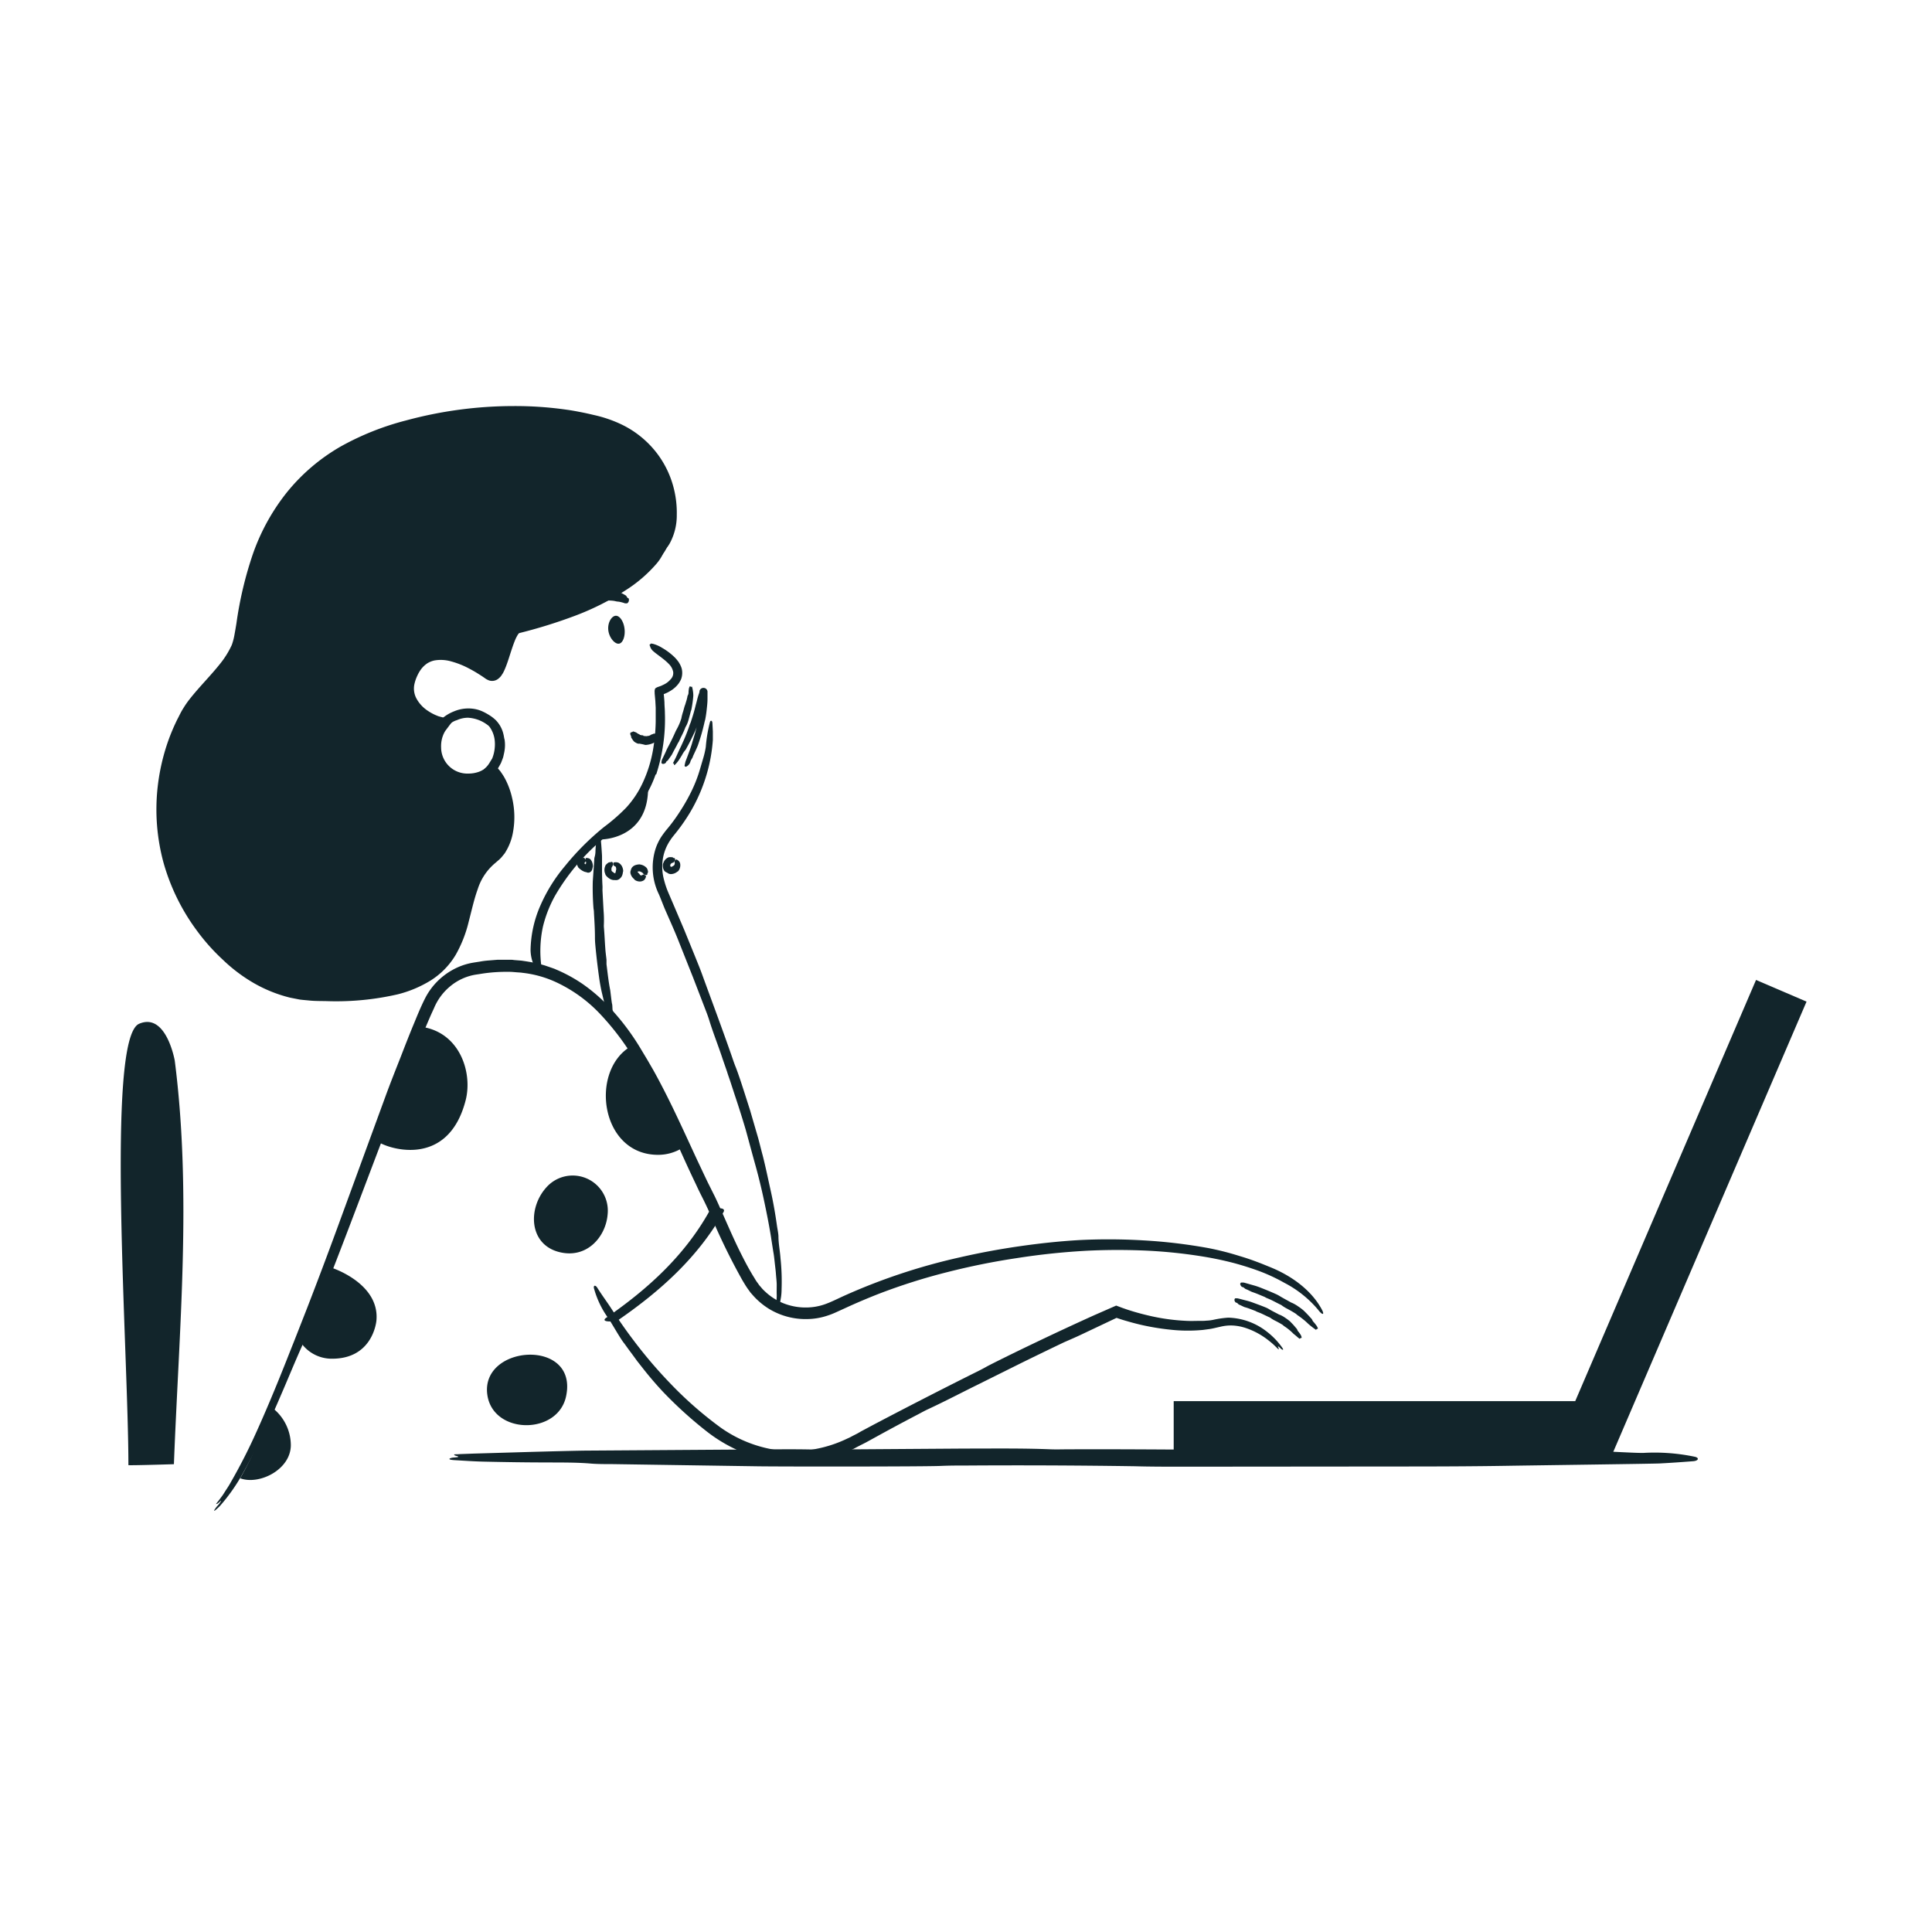
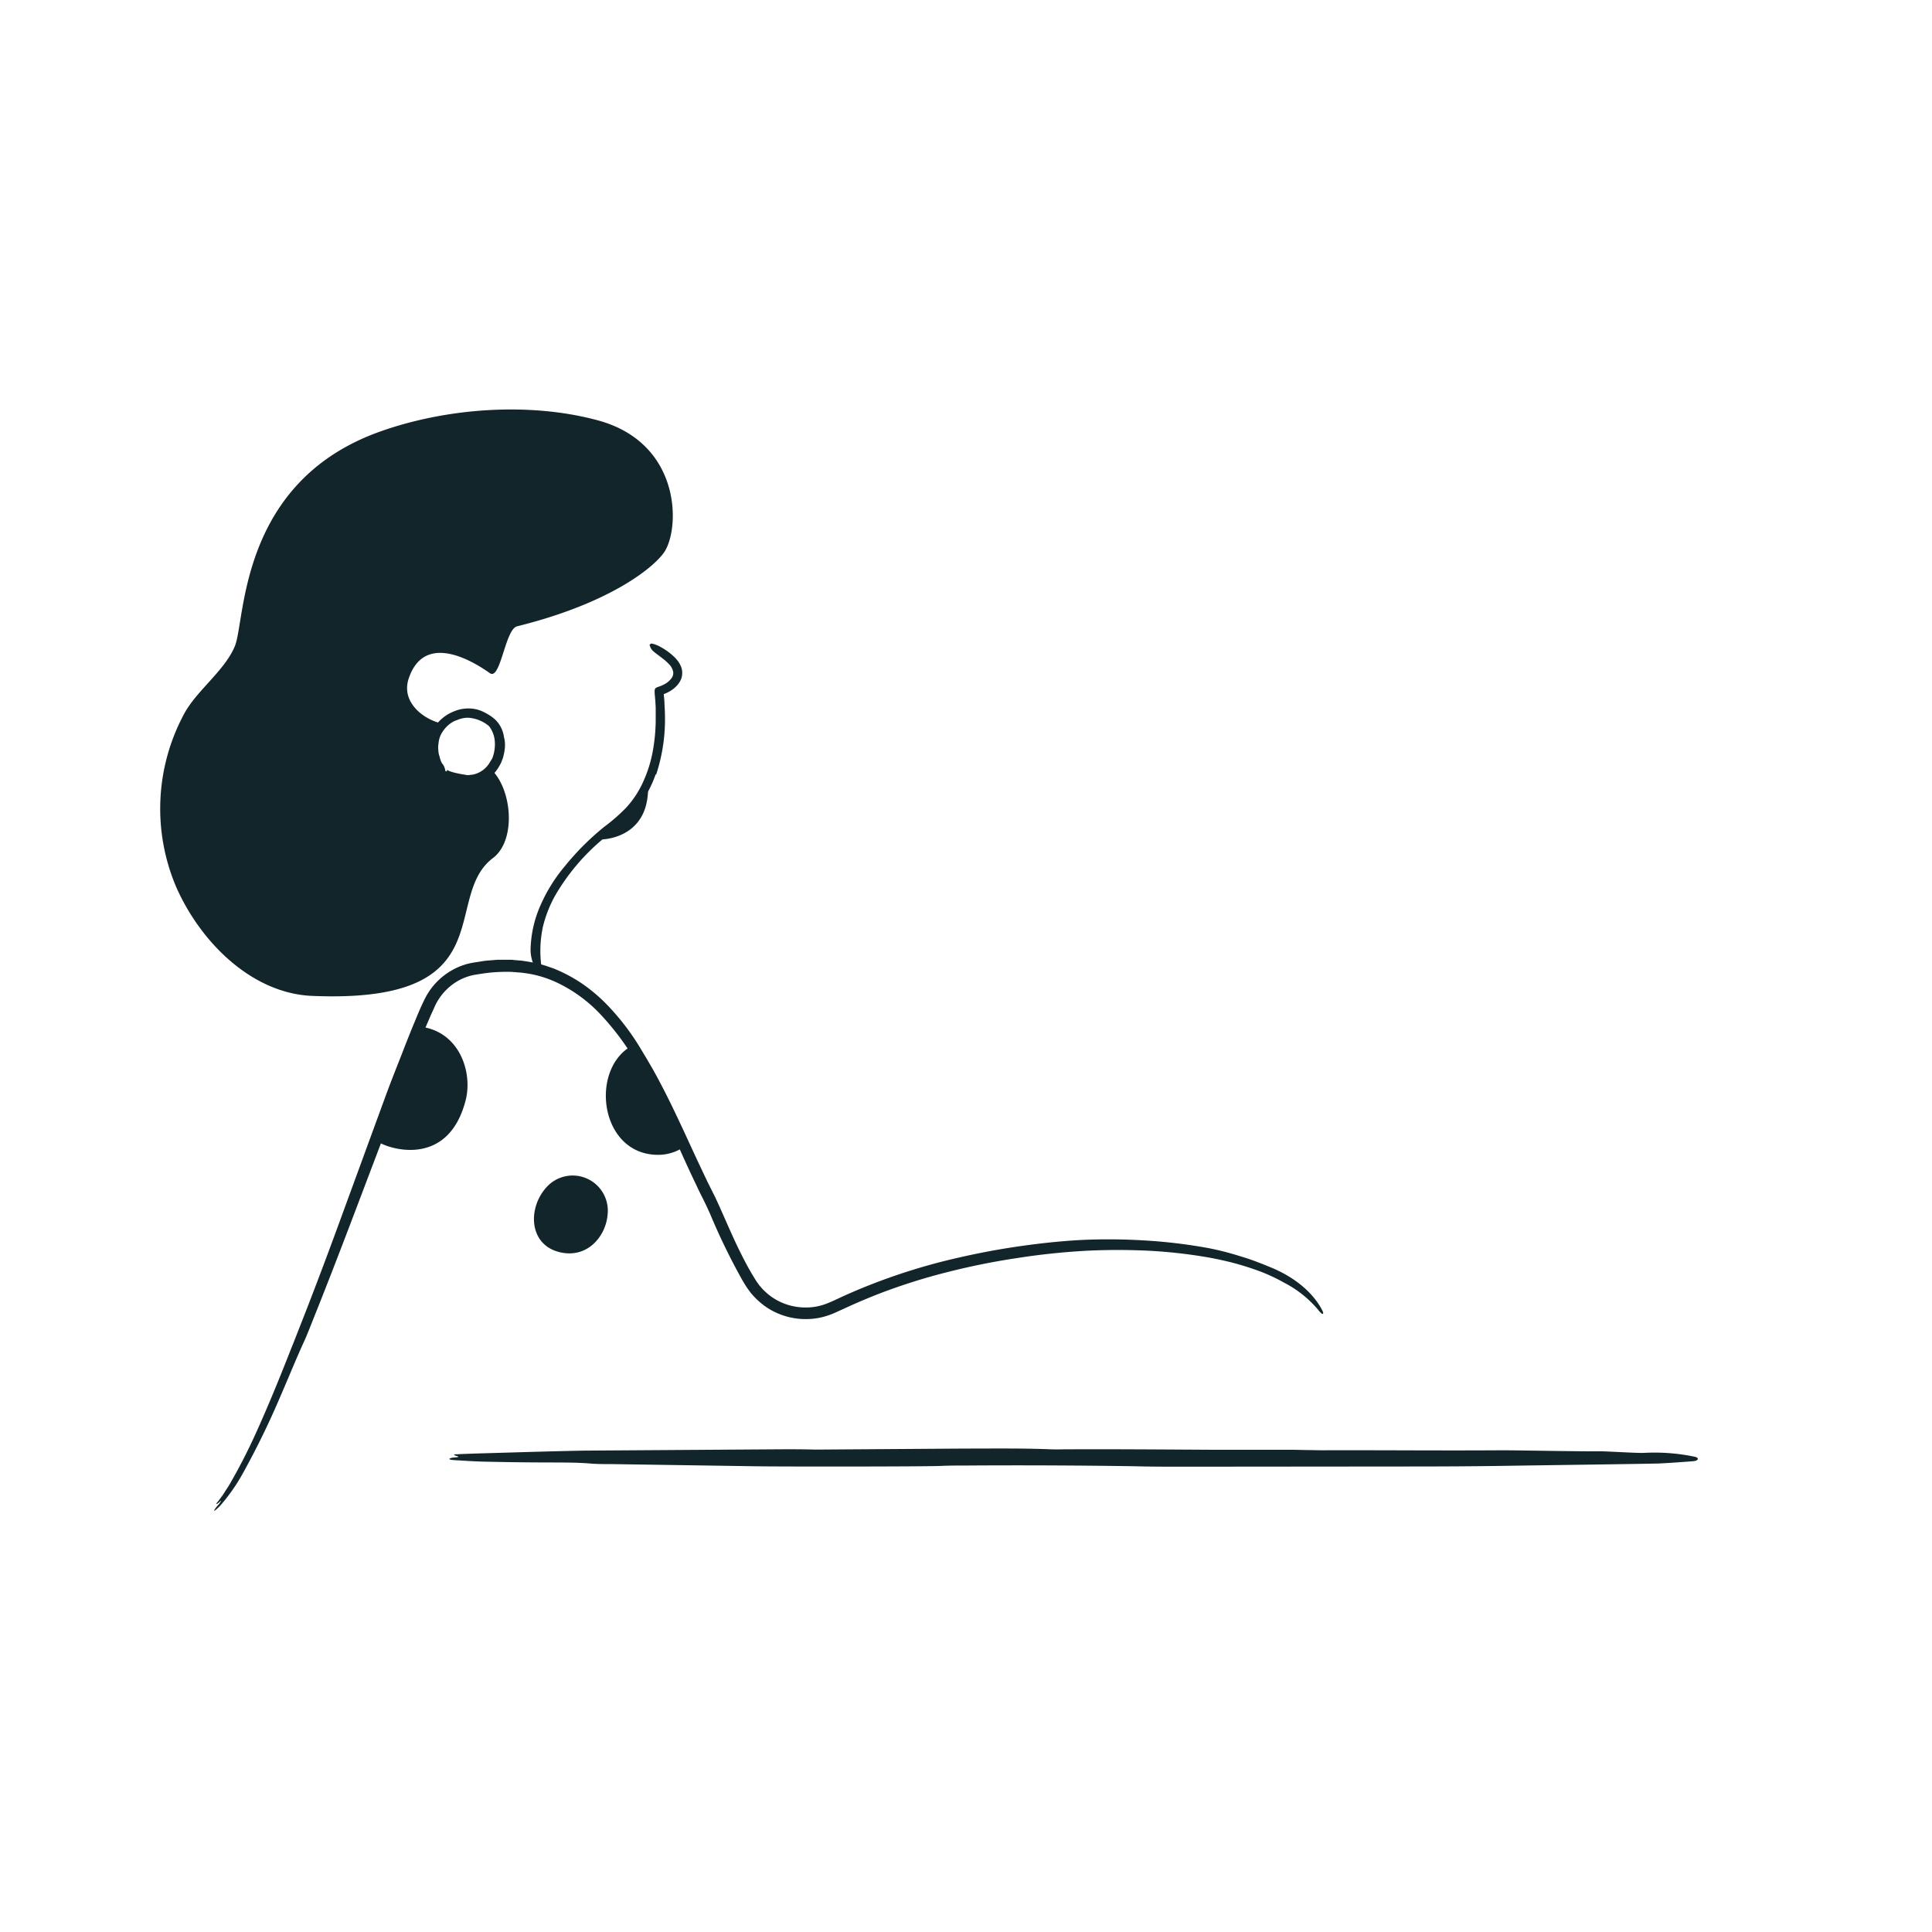
<svg xmlns="http://www.w3.org/2000/svg" width="141" height="141" fill="none">
  <g clip-path="url(#a)">
-     <path fill="#12252B" d="M33.982 80.306c-1.32 5.119-5.906 3.457-6.466 2.964 1.237-3.346 2.215-6.304 3.069-8.352 2.928.296 3.933 3.314 3.397 5.388zm15.853 3.449a3.344 3.344 0 0 1-1.808.526c-4.195 0-5.003-6.06-2.047-7.88 1.492 2.238 2.702 4.86 3.855 7.354zm-5.944-22.493s3.287 0 3.403-3.545c0 0-1.926 2.112-3.403 3.545z" />
+     <path fill="#12252B" d="M33.982 80.306c-1.32 5.119-5.906 3.457-6.466 2.964 1.237-3.346 2.215-6.304 3.069-8.352 2.928.296 3.933 3.314 3.397 5.388m15.853 3.449a3.344 3.344 0 0 1-1.808.526c-4.195 0-5.003-6.06-2.047-7.88 1.492 2.238 2.702 4.86 3.855 7.354zm-5.944-22.493s3.287 0 3.403-3.545c0 0-1.926 2.112-3.403 3.545z" />
    <path fill="#12252B" d="M47.846 56.525a8.12 8.12 0 0 1-2.592 3.68l-1.22 1a15.547 15.547 0 0 0-3.532 4.178 9.028 9.028 0 0 0-.879 2.252 8.387 8.387 0 0 0-.089 3.042c.04.31-.129.32-.344.073a2.29 2.29 0 0 1-.318-.54 2.919 2.919 0 0 1-.151-.864c.019-1.14.27-2.265.738-3.306a11.732 11.732 0 0 1 1.773-2.834 19.129 19.129 0 0 1 2.86-2.858c.577-.428 1.117-.9 1.617-1.415a7.006 7.006 0 0 0 1.175-1.756 9.5 9.5 0 0 0 .784-2.508 13.48 13.48 0 0 0 .186-2.005v-1.01l-.027-.504-.049-.539v-.091a.54.54 0 0 1 .03-.251.198.198 0 0 1 .092-.078.465.465 0 0 1 .116-.054c.078-.03.196-.067.237-.086l.161-.076c.208-.094.392-.234.539-.41a.641.641 0 0 0 .178-.52 1.092 1.092 0 0 0-.27-.538 3.869 3.869 0 0 0-.463-.42c-.315-.25-.539-.399-.695-.539a.773.773 0 0 1-.253-.35c0-.027-.02-.057-.03-.087-.01-.03-.019-.059 0-.072.019-.014.024 0 .027 0l.04-.07h.052l.107.016c.24.065.467.165.677.296.325.187.627.413.897.674.074.071.142.148.205.229l.097.124.086.145c.058.104.105.213.14.326.066.258.053.53-.038.781-.05.115-.111.224-.183.326a2.038 2.038 0 0 1-.496.47 2.737 2.737 0 0 1-.563.293h-.024v.04l.019.189c.013.127.021.256.03.383 0 .269.032.514.032.773a12.895 12.895 0 0 1-.633 4.48l-.046.01zm.698-16.335c-.6 1.025-3.75 3.773-10.806 5.519-.879.215-1.202 3.976-1.989 3.418-.986-.698-4.747-3.163-5.927.412-.565 1.74 1.13 3 2.46 3.271a2.473 2.473 0 0 0 3.605 3.379c1.506 1.492 1.783 5.159.089 6.433-3.826 2.894.945 10.658-13.204 10.06-4.391-.186-8.12-3.901-9.901-7.92a14.584 14.584 0 0 1 .593-12.712c.91-1.66 2.963-3.146 3.677-4.895.782-1.872.27-12 10.626-15.669 4.85-1.721 10.895-2.155 15.866-.808 5.997 1.627 6.013 7.643 4.91 9.513z" />
-     <path fill="#12252B" d="M13.445 53.087a14.24 14.24 0 0 0-.65 10.316c.273.842.629 1.654 1.062 2.425.428.776.921 1.514 1.474 2.206a14.812 14.812 0 0 0 1.845 1.886 10.846 10.846 0 0 0 2.19 1.474 8.374 8.374 0 0 0 3.67.927c1.307.056 2.616.017 3.917-.119a13.058 13.058 0 0 0 2.573-.539 6.196 6.196 0 0 0 2.223-1.242 5.326 5.326 0 0 0 1.4-2.098 23.66 23.66 0 0 0 .739-2.568c.114-.45.257-.894.425-1.328.17-.45.404-.873.696-1.255.07-.097.15-.188.237-.27.08-.095.165-.185.256-.27l.282-.236.221-.2c.28-.293.491-.645.62-1.029.127-.404.201-.822.221-1.245a6.421 6.421 0 0 0-.089-1.282 5.602 5.602 0 0 0-.377-1.223c-.038-.1-.097-.189-.143-.27l-.073-.14-.089-.129-.078-.116a.274.274 0 0 0-.045-.059c-.033-.032-.062-.084-.095-.097l-.064.054-.084.06-.022.015-.045.025-.097.056a2.917 2.917 0 0 1-2.745-.013 2.555 2.555 0 0 1-.688-.56 2.695 2.695 0 0 1-.444-.76 2.928 2.928 0 0 1-.03-2.01l.054-.146.06-.124c.039-.079.088-.153.145-.22-.035-.022-.105-.027-.154-.05l-.08-.026-.124-.048a4.52 4.52 0 0 1-.669-.354 3.432 3.432 0 0 1-1.077-1.077 2.373 2.373 0 0 1-.3-1.533c.024-.129.054-.257.09-.383.037-.12.083-.234.126-.353.096-.236.218-.462.361-.673a2.362 2.362 0 0 1 1.234-.943 3.027 3.027 0 0 1 1.525-.054 7.81 7.81 0 0 1 2.66 1.17l.269.177a.25.25 0 0 0 .11.054.14.14 0 0 0 .102-.056.546.546 0 0 0 .07-.103c.037-.07.07-.144.1-.218.132-.313.237-.657.348-1.002.11-.345.218-.695.358-1.048.076-.187.166-.367.27-.54a1.62 1.62 0 0 1 .207-.269c.1-.097.222-.17.355-.21a34.923 34.923 0 0 0 5.251-1.754 23.619 23.619 0 0 0 2.465-1.228 13.263 13.263 0 0 0 2.22-1.574c.601-.538.768-.808.83-.743.062.065 0 .135-.075.315-.126.248-.282.48-.464.69a10.157 10.157 0 0 1-2.23 1.918 19.12 19.12 0 0 1-3.748 1.886 36.819 36.819 0 0 1-4.041 1.253l-.014.013a.71.71 0 0 0-.094.124 2.75 2.75 0 0 0-.202.41c-.124.307-.234.644-.345.988-.11.345-.218.693-.374 1.065-.042.1-.088.2-.14.296-.04.075-.097.148-.143.224-.053.068-.114.13-.18.185a.72.72 0 0 1-.69.151 1.504 1.504 0 0 1-.232-.11l-.232-.162-.148-.097-.294-.186c-.199-.12-.4-.233-.606-.34a6.218 6.218 0 0 0-1.255-.495 2.742 2.742 0 0 0-1.226-.073 1.636 1.636 0 0 0-.517.205c-.159.105-.3.233-.42.38a2.538 2.538 0 0 0-.316.525 2.89 2.89 0 0 0-.207.59c-.088.371-.034.76.15 1.094.201.361.488.666.836.89.178.12.368.224.566.309l.075.03.062.027.086.03.358.096c.24.068.477.122.71.18l-.295.383c-.097.132-.202.27-.296.396-.04.062-.076.127-.108.194l-.04.086-.065.178a2.264 2.264 0 0 0-.097.763 1.918 1.918 0 0 0 1.997 1.9 2.26 2.26 0 0 0 .77-.133 2.11 2.11 0 0 0 .345-.167.481.481 0 0 0 .07-.051l.078-.062.162-.127.328-.285c.119.126.24.27.359.404l.175.205c.056.064.105.148.132.183.126.179.236.368.331.566.188.385.331.791.426 1.21.202.83.227 1.694.073 2.534a4.058 4.058 0 0 1-.437 1.261c-.056.097-.11.2-.175.294l-.22.27c-.078.088-.163.17-.254.245l-.135.118-.108.092a4.069 4.069 0 0 0-1.247 1.886c-.27.746-.442 1.554-.657 2.368a9.226 9.226 0 0 1-.943 2.408 5.584 5.584 0 0 1-1.84 1.886 8.529 8.529 0 0 1-2.403 1.008 20.03 20.03 0 0 1-5.06.498c-.463-.016-.919 0-1.39-.048-.237-.025-.474-.04-.711-.073l-.698-.138a10.235 10.235 0 0 1-2.624-1.053 11.69 11.69 0 0 1-2.269-1.708 14.73 14.73 0 0 1-1.867-2.085 15.24 15.24 0 0 1-2.465-4.995 14.818 14.818 0 0 1-.428-5.547c.129-1.142.386-2.266.768-3.35.192-.537.415-1.063.668-1.575.137-.253.248-.512.41-.765.15-.25.315-.489.495-.717.711-.902 1.52-1.695 2.21-2.565.341-.42.629-.882.856-1.374.09-.25.156-.506.2-.768.05-.269.096-.538.142-.827a27.315 27.315 0 0 1 1.188-5.016 15.287 15.287 0 0 1 2.495-4.534 14.023 14.023 0 0 1 3.93-3.346 19.99 19.99 0 0 1 4.777-1.902 30.046 30.046 0 0 1 7.813-1.046 26.564 26.564 0 0 1 3.923.27c.323.043.646.105.97.167.323.062.644.132.964.21a9.367 9.367 0 0 1 1.902.63 7.166 7.166 0 0 1 2.77 2.226 7.04 7.04 0 0 1 1.196 2.548 7.26 7.26 0 0 1 .207 1.886 4.27 4.27 0 0 1-.484 2.029 2.312 2.312 0 0 1-.361.509c-.081.07-.095.021-.057-.124s.121-.396.189-.762a7.738 7.738 0 0 0-.146-3.39 6.428 6.428 0 0 0-1.616-2.864 7.069 7.069 0 0 0-2.843-1.718 20.984 20.984 0 0 0-3.43-.709 26.4 26.4 0 0 0-3.55-.188 29.112 29.112 0 0 0-7.115.953c-1.163.3-2.3.695-3.398 1.18a14.59 14.59 0 0 0-3.044 1.846 13.233 13.233 0 0 0-3.381 4.04 18.265 18.265 0 0 0-1.789 5.03c-.194.884-.329 1.776-.482 2.695-.04.229-.084.463-.138.703-.035.124-.056.24-.105.377a2.951 2.951 0 0 1-.153.367c-.214.441-.473.86-.774 1.247-.584.763-1.233 1.42-1.818 2.102a9.47 9.47 0 0 0-.808 1.04 11.1 11.1 0 0 0-.617 1.152h-.027z" />
    <path fill="#12252B" d="M32.245 55.687c.135.15.223.338.25.538 0 .07-.078.162-.142.122a1.536 1.536 0 0 1-.359-.27 2.383 2.383 0 0 1-.444-.743 2.853 2.853 0 0 1-.186-1.175c.037-.505.231-.985.555-1.374.325-.385.74-.683 1.21-.867.471-.2.99-.262 1.495-.178.221.038.436.107.638.204.166.08.327.17.483.27.16.102.31.22.447.353.278.288.47.648.555 1.04.032.12.04.25.078.369a2.57 2.57 0 0 1-.003.808c-.019.132-.054.27-.083.407-.03.137-.092.27-.138.398-.045.13-.12.24-.175.345-.08.138-.17.27-.27.394a2.506 2.506 0 0 1-1.78.808l-.172.013a.502.502 0 0 1-.143-.037 2.837 2.837 0 0 0-.54-.178 3.956 3.956 0 0 1-.724-.291 1.165 1.165 0 0 1-.312-.253c-.084-.092.024-.108.056-.095.103.049.054-.037.068-.067a.062.062 0 0 1 .021-.03s.07.038.194.084c.153.057.31.103.469.137.358.084.746.135.808.151h.095s.15-.021.317-.04a1.848 1.848 0 0 0 1.24-.903l.167-.27c.1-.246.162-.507.186-.772.018-.18.018-.36 0-.54a2.039 2.039 0 0 0-.38-1.002.633.633 0 0 0-.113-.11 2.603 2.603 0 0 0-1.458-.552 1.98 1.98 0 0 0-.779.164c-.045.02-.094.032-.14.049-.058.023-.114.05-.17.08a2.187 2.187 0 0 0-.724.669 1.78 1.78 0 0 0-.334.867c0 .035-.016.105-.022.194-.01.1-.01.201 0 .302.006.103.017.205.035.307.022.092.046.164.06.205a1.9 1.9 0 0 0 .164.468zM92.61 92.441c1.823.72 3.178 1.851 3.865 3.139.216.407.032.42-.285 0a8.027 8.027 0 0 0-2.457-1.959 12.835 12.835 0 0 0-1.851-.862 21.666 21.666 0 0 0-1.832-.58 24.463 24.463 0 0 0-2.212-.468 36.415 36.415 0 0 0-4.726-.46 46.132 46.132 0 0 0-3.723.026 50.377 50.377 0 0 0-5.17.54c-1.715.256-3.417.6-5.097 1.028-1.709.43-3.39.964-5.033 1.598-.808.318-1.616.66-2.425 1.034l-.595.27a5.522 5.522 0 0 1-.682.27c-.464.155-.949.24-1.438.25a5.146 5.146 0 0 1-2.802-.73 5.301 5.301 0 0 1-1.132-.93l-.24-.27-.215-.298c-.14-.2-.248-.388-.37-.588a46.62 46.62 0 0 1-2.362-4.849 27.454 27.454 0 0 0-.495-1.056c-.173-.342-.359-.709-.526-1.078a96.811 96.811 0 0 1-1.002-2.155c-1.115-2.468-2.217-4.936-3.626-7.204a19.248 19.248 0 0 0-2.425-3.152 10.532 10.532 0 0 0-3.16-2.271 7.912 7.912 0 0 0-2.474-.69c-.083-.016-.22-.022-.398-.035-.178-.013-.399-.04-.66-.035a11.563 11.563 0 0 0-1.962.145c-.188.033-.398.057-.584.097a3.895 3.895 0 0 0-1.64.797 4.106 4.106 0 0 0-1.203 1.617c-.105.227-.21.453-.31.687-.808 1.86-1.524 3.794-2.117 5.35l-1.215 3.22c-1.684 4.416-3.335 8.861-5.1 13.26-.25.626-.506 1.302-.765 1.862-.596 1.304-1.14 2.659-1.727 4.004a59.566 59.566 0 0 1-2.675 5.49c-.482.884-1.06 1.71-1.724 2.466-.658.646-.375.207-.17-.022.095-.099.179-.21.248-.329.027-.051 0-.051-.022-.024-.021.027-.205.199-.27.21-.064.011-.064.024-.045-.013.019-.038.127-.154.318-.415l.159-.216.172-.269c.121-.191.27-.401.402-.647.691-1.2 1.32-2.434 1.886-3.699 1.271-2.802 2.424-5.822 2.664-6.406.03-.073.44-1.118 1.048-2.67a340.194 340.194 0 0 0 2.171-5.76l3.522-9.62c.347-.95.724-1.9 1.096-2.843.046-.11.377-.992.89-2.252.269-.636.538-1.347.937-2.132a4.924 4.924 0 0 1 1.958-2.015c.42-.238.875-.41 1.347-.509.232-.046.448-.075.666-.11a5.93 5.93 0 0 1 .652-.084l.636-.051h.913c.097 0 .194 0 .288.019l.54.043c.35.051.678.1.969.162.29.061.539.131.76.196.423.146.695.235.76.27.683.285 1.337.638 1.95 1.053.603.417 1.168.888 1.687 1.406a17.721 17.721 0 0 1 2.634 3.422l.44.733.43.743c1.202 2.156 2.185 4.373 3.204 6.566.256.539.514 1.094.776 1.638l.404.808c.14.27.27.558.396.835.504 1.116.97 2.226 1.498 3.306.27.539.539 1.078.857 1.616.075.132.153.26.234.388.078.132.159.27.24.37l.124.175.137.159c.09.11.188.212.294.307.412.39.898.693 1.43.891.534.197 1.1.289 1.668.27a4.16 4.16 0 0 0 1.201-.213c.47-.156.997-.428 1.512-.66a44.033 44.033 0 0 1 8.414-2.788 53.576 53.576 0 0 1 4.356-.809c1.46-.21 2.934-.369 4.413-.452a42.968 42.968 0 0 1 4.637.027c1.599.09 3.19.281 4.766.57.757.15 1.505.342 2.241.575.916.266 1.767.62 2.131.77z" />
-     <path fill="#12252B" d="M90.723 93.944c-.108-.013-.17-.091-.208-.21-.013-.038.027-.127.06-.13.062-.003.125-.003.188 0 .035 0 .587.165.779.216.183.053.362.116.539.189.36.142.719.29 1.077.452.079.037.155.079.23.124.255.157.52.294.78.44a.621.621 0 0 0 .135.064c.15.068.292.15.426.245.144.094.282.198.412.31a9.44 9.44 0 0 1 .553.579.27.27 0 0 1 .067.092c.03.074.076.141.135.197.073.086.143.176.207.269a.84.84 0 0 1 .073.148c.021.049-.04.067-.057.06-.016-.009-.04.026-.056.045a.043.043 0 0 1-.02.02 6.677 6.677 0 0 1-.562-.435s-.162-.164-.348-.31a5.145 5.145 0 0 0-.426-.317 1.117 1.117 0 0 1-.12-.103 8.984 8.984 0 0 0-.664-.385 2.75 2.75 0 0 1-.377-.234.266.266 0 0 0-.075-.046c-.232-.11-.458-.235-.69-.348-.119-.056-.24-.105-.364-.156l-.062-.035a.464.464 0 0 0-.08-.043c-.291-.116-.577-.248-.876-.345-.07-.022-.38-.186-.46-.21-.081-.024-.173-.14-.216-.143zm-.458 1.134c-.094 0-.148-.08-.175-.197 0-.034.03-.123.056-.126.056-.004.112-.004.167 0 .033 0 .512.13.677.17.159.04.315.09.468.148.316.116.63.229.943.36.07.03.138.064.202.103.224.135.456.248.687.37a.38.38 0 0 0 .121.053c.132.056.258.126.375.208.125.082.246.172.361.269l.242.25.23.27c.024.022.042.05.053.08a.44.44 0 0 0 .114.181c.06.078.116.16.164.246.02.045.036.093.046.142 0 .043-.052.057-.065.049-.013-.008-.043.021-.06.04-.015.019-.015.014-.02.014a1.946 1.946 0 0 1-.22-.178c-.107-.094-.225-.178-.244-.202a3.977 3.977 0 0 0-.663-.54.637.637 0 0 1-.102-.088 6.556 6.556 0 0 0-.574-.32 2.276 2.276 0 0 1-.326-.197.226.226 0 0 0-.065-.038c-.202-.089-.399-.191-.6-.283-.103-.048-.213-.083-.319-.126l-.053-.03c-.025 0-.046-.027-.07-.035-.256-.092-.504-.202-.768-.27-.062-.016-.332-.158-.402-.18-.07-.022-.148-.14-.18-.143zm-45.873 1.124a6.735 6.735 0 0 1-1.043-2.177c-.056-.218.103-.27.246-.038.269.431.579.857.875 1.294.092.129.809 1.277 1.733 2.492a33.941 33.941 0 0 0 2.637 3.109 27.691 27.691 0 0 0 3.707 3.27 9.424 9.424 0 0 0 4.548 1.727 9.217 9.217 0 0 0 4.755-.897c.167-.067.326-.164.49-.245a5.69 5.69 0 0 0 .493-.269l1.01-.539a405.623 405.623 0 0 1 6.986-3.586c.388-.194.793-.388 1.159-.596.302-.17 2.047-1.037 3.831-1.885a209.642 209.642 0 0 1 4.025-1.87l1.617-.709.46.173.302.105c.202.067.407.132.612.191.412.121.83.224 1.247.318.836.183 1.686.293 2.54.329.318.016.652 0 .943 0 .168.005.335 0 .501-.017.17-.006.337-.028.502-.064a7.11 7.11 0 0 1 1.077-.154 4.766 4.766 0 0 1 2.845 1.048c.39.304.737.66 1.03 1.06.269.357.026.233-.076.123-.313-.31-.108 0-.119.046-.01.046 0 .043-.027.035l-.177-.175a5.034 5.034 0 0 0-.475-.423 5.471 5.471 0 0 0-1.67-.938 3.622 3.622 0 0 0-1.005-.202 3.17 3.17 0 0 0-.902.089c-.305.065-.585.14-.809.17l-.46.062c-.807.077-1.62.07-2.425-.022a17.747 17.747 0 0 1-2.093-.347 18.06 18.06 0 0 1-1.027-.27 11.131 11.131 0 0 1-.48-.145l-.288-.095-2.424 1.148c-.44.213-.89.407-1.347.606-.105.046-1.636.779-3.163 1.53l-3.147 1.566c-1.218.598-2.425 1.234-3.648 1.802-.242.111-.485.245-.724.372-1.033.539-2.06 1.089-3.08 1.652l-.765.42c-.27.14-.539.269-.808.417-.27.149-.555.248-.836.359-.28.11-.568.215-.862.291a9.79 9.79 0 0 1-3.696.382c-.224-.029-.447-.051-.665-.099-.27-.065-.558-.111-.827-.194a11.056 11.056 0 0 1-3.901-1.951 30.036 30.036 0 0 1-3.188-2.885 25.79 25.79 0 0 1-1.463-1.703l-.441-.56-.394-.54c-.25-.328-.442-.605-.555-.756-.267-.316-.943-1.528-1.16-1.835z" />
-     <path fill="#12252B" d="M45.171 96.305c3.055-2.11 5.795-4.58 7.635-7.851.246-.434-.913-.283-1.077.016-1.808 3.206-4.48 5.628-7.48 7.697-.516.358.655.323.925.138h-.003zM51.51 54.51c.047-.607.148-1.21.3-1.8.045-.166.172-.14.183.065l.032.61v.614a11.729 11.729 0 0 1-.407 2.357 12.12 12.12 0 0 1-1.272 2.963 13.585 13.585 0 0 1-1.145 1.617c-.107.135-.194.242-.269.36l-.119.181-.105.192c-.131.256-.23.527-.293.808a3.661 3.661 0 0 0 .056 1.773c.08.305.18.604.305.894l.388.905.773 1.816.746 1.83c.216.538.442 1.077.636 1.632.69 1.886 1.39 3.758 2.053 5.658.11.315.215.641.34.94.048.124.201.539.387 1.105.186.565.413 1.282.644 2.004l.598 2.056c.157.598.27 1.056.32 1.228.216.849.392 1.71.583 2.565.191.854.342 1.724.463 2.594.038.248.095.512.105.741 0 .54.114 1.078.151 1.617.079.752.105 1.51.078 2.266 0 .18-.013.365-.04.557-.032.183-.062.367-.094.539-.057.329-.116.135-.113.019 0-.337-.057-.07-.092-.043-.035.027-.027.019-.035 0a1.697 1.697 0 0 1 0-.194c0-.121.027-.288.019-.493-.008-.205 0-.448 0-.703 0-.256-.038-.54-.057-.809-.019-.269-.06-.563-.089-.835-.03-.272-.056-.539-.1-.76l-.145-.926c0-.03-.065-.434-.175-1.038-.11-.603-.27-1.398-.45-2.214-.18-.816-.39-1.638-.577-2.3-.185-.664-.32-1.17-.369-1.348l-.293-1.078a71.946 71.946 0 0 0-.808-2.559c-.1-.31-.203-.62-.297-.91-.094-.292-.197-.561-.27-.809l-.296-.851c-.32-.986-.714-1.953-1.015-2.942a10.28 10.28 0 0 0-.21-.587l-.962-2.5-.989-2.487c-.331-.852-.711-1.681-1.078-2.525-.062-.153-.124-.304-.183-.458-.078-.194-.153-.388-.234-.576a4.49 4.49 0 0 1-.227-3.381c.097-.277.225-.542.38-.79.157-.236.328-.461.512-.676.336-.41.645-.841.927-1.29.299-.464.569-.945.808-1.442.248-.515.452-1.05.61-1.6l.234-.795c.076-.258.136-.52.177-.787zm-1.118 1.067a.602.602 0 0 1-.31.374c-.049.024-.13-.024-.121-.075.021-.105.043-.208.07-.307.024-.06.382-.99.471-1.312.089-.324.194-.617.27-.93.18-.628.292-1.274.336-1.926 0-.143 0-.289.027-.431.027-.143 0-.245 0-.37v-.086l.213-.016.202.046-.046.186c-.062.253-.124.501-.188.754a2.13 2.13 0 0 0-.057.254 6.43 6.43 0 0 1-.232.808c-.12.374-.269.746-.307.83-.194.41-.388.821-.614 1.217a.602.602 0 0 1-.102.165c-.09.107-.167.225-.23.35-.104.164-.199.334-.32.488a1.82 1.82 0 0 1-.194.212c-.06.065-.083 0-.073-.037.033-.084-.03-.04-.053-.046a.042.042 0 0 1-.025 0 1.53 1.53 0 0 1 .076-.165c.045-.094.113-.218.172-.35.121-.27.245-.538.27-.592 0 0 .05-.097.115-.24s.151-.329.232-.523c.167-.388.313-.808.34-.892.026-.083.067-.175.105-.269 0-.019.11-.331.202-.65.091-.317.167-.638.175-.662.072-.25.121-.512.215-.76a.907.907 0 0 0 .04-.153v-.044a.3.3 0 0 1 .444-.18.293.293 0 0 1 .139.218v.577c0 .237-.03.474-.054.708-.024.235-.057.48-.103.714a.965.965 0 0 1-.03.127 1.849 1.849 0 0 0-.04.159 14.66 14.66 0 0 1-.468 1.63c-.04.124-.305.684-.364.808-.003.097-.183.313-.183.39zm-1.772.028c-.028.097-.116.14-.238.148-.038 0-.116-.057-.113-.084.006-.058.015-.115.027-.172 0-.035.242-.507.31-.671.067-.164.148-.31.229-.463.161-.31.312-.625.453-.943.03-.073.07-.14.105-.208.13-.232.235-.476.315-.73a.434.434 0 0 0 .032-.13c.03-.14.067-.278.113-.414.054-.189.103-.383.121-.426.046-.108.07-.215.106-.326a3.01 3.01 0 0 0 .086-.331.22.22 0 0 1 .024-.094.418.418 0 0 0 .06-.208c0-.097.013-.194.026-.29a.77.77 0 0 1 .049-.146c.016-.046.078-.024.083 0 .006.024.046 0 .07 0a.051.051 0 0 1 .027 0c.03.102.051.207.065.312.021.12.03.242.027.364-.026.331-.072.66-.138.986-.013.05-.03.1-.05.148 0 .027-.179.7-.195.725a1.85 1.85 0 0 1-.175.396.349.349 0 0 0-.035.078c-.09.23-.192.453-.307.67-.054.117-.108.227-.159.34 0 .022-.027.038-.038.057a.423.423 0 0 0-.043.075c-.13.27-.285.52-.412.787-.032.062-.229.323-.27.393-.04.07-.145.119-.156.157zm-3.904 18.144a.639.639 0 0 1-.046.563c-.032.06-.156.078-.186.024a4.248 4.248 0 0 1-.164-.331 12.44 12.44 0 0 1-.186-.68l-.218-.918a13.327 13.327 0 0 1-.202-1.14c-.108-.778-.2-1.557-.27-2.338a5.601 5.601 0 0 1-.024-.523c0-.595-.038-1.19-.073-1.786 0-.1-.01-.199-.03-.296a19.093 19.093 0 0 1-.056-1.986c.035-.525.073-1.04.108-1.56a.835.835 0 0 1 .024-.218c.046-.155.067-.315.065-.477.013-.223.03-.444.059-.665.018-.11.044-.218.078-.323.027-.097.102-.04.11 0 .02.102.063.021.095.016.032-.006.027 0 .035 0 .013.07.021.14.024.21 0 .124.022.288.032.455.025.34.049.693.046.76v.983c0 .493.025 1.01.032 1.113.009.102 0 .22 0 .331 0 .054.081 1.53.087 1.59.023.306.028.612.016.919a1.441 1.441 0 0 0 0 .185c.046.523.065 1.051.105 1.577.016.269.057.538.086.808v.328c.081.633.146 1.267.27 1.886.024.146.097.844.134 1.008.035.083.02.404.049.485zm87.128-.65-14.239 33.17H85.658v-4.012h29.304l13.196-30.74 3.686 1.582zM12.648 106.86h.045c.372-9.84 1.315-19.632.062-29.45 0 0-.617-3.545-2.6-2.694-2.465 1.048-.784 23.978-.784 32.211 0 .03 2.69-.046 3.277-.067z" />
    <path stroke="#12252B" stroke-miterlimit="10" stroke-width=".372" d="m113.238 106.27-.046.108m4.413-.108-.046.108" />
    <path fill="#12252B" d="M119.986 106.033a14.288 14.288 0 0 1 3.702.283c.34.073.283.296-.126.326-.809.062-1.617.121-2.425.162-.501.027-8.419.129-11.108.172-2.603.043-5.21.051-7.813.051l-15.895.014c-1.178 0-2.358 0-3.53-.033a568.032 568.032 0 0 0-12.104-.053c-.674 0-1.36 0-2.013.029-1.077.057-12.02.054-13.438.027l-10.572-.159c-.5 0-1.04 0-1.498-.035-1.077-.094-2.155-.078-3.233-.086-1.511 0-3.025-.024-4.531-.057-.746-.013-1.485-.067-2.22-.11-.668-.038-.305-.178-.07-.191.681-.046.13-.111.065-.167-.022-.022-.049-.046-.017-.062.033-.016.154 0 .4-.022l1.015-.038 3.109-.091c2.298-.068 4.706-.127 5.18-.127l14.355-.097c.752 0 1.511 0 2.266.024l10.903-.075c2.101 0 4.208-.03 6.299.054.412.016.84 0 1.26 0 3.613-.016 7.223.016 10.834.035h5.525c.332 0 .666.013.997.019.42 0 .838.016 1.258.016 4.37-.014 8.74.032 13.11 0 1.007 0 5.808.092 6.969.075.647-.01 2.77.14 3.346.116zm-75.64-17.412c-.129 1.649-1.527 3.273-3.545 2.753-2.215-.568-2.29-3.208-.93-4.714a2.565 2.565 0 0 1 4.475 1.961z" />
-     <path stroke="#12252B" stroke-miterlimit="10" stroke-width=".372" d="M23.99 92.457a265.48 265.48 0 0 1-2.156 5.523" />
-     <path fill="#12252B" d="M41.385 101.419c-.014.16-.037.32-.07.477-.598 2.861-5.348 2.815-5.75-.11-.487-3.527 6.103-4.104 5.82-.367zm-13.911-5.066c-.033.388-.426 2.807-3.233 2.807a2.738 2.738 0 0 1-2.285-1.18c.714-1.778 1.312-3.642 2.026-5.523.078-.01 3.723 1.126 3.492 3.896zm-6.249 9.087c.019 1.819-2.32 2.964-3.696 2.446.781-1.347 1.511-3.087 2.403-5.097a3.473 3.473 0 0 1 1.293 2.651zM42.58 62.613c.026-.04.077 0 .126.09a.42.42 0 0 1 .032.134c0 .03-.016.06-.024.08a.674.674 0 0 0-.057.06.065.065 0 0 0 0 .043c0 .014.02.014.02.014l.026.019s.022.045.027.035c.006-.011 0 0 0-.02v-.02s.049 0 .043-.068v-.073l-.043-.051a.217.217 0 0 1-.021-.054.106.106 0 0 1 .016-.08c.019-.017.013-.047.016-.07a.094.094 0 0 0 0-.028.294.294 0 0 1 .156 0c.065.01.126.037.178.076a.681.681 0 0 1 .137.212.91.91 0 0 1 .06.321.226.226 0 0 1-.022.086.743.743 0 0 1-.046.178.372.372 0 0 1-.153.164.27.27 0 0 1-.24 0 .11.11 0 0 0-.048-.013.653.653 0 0 1-.213-.076.6.6 0 0 1-.105-.062c-.027-.016-.035-.026-.07-.05a1.343 1.343 0 0 1-.173-.154.218.218 0 0 1-.019-.035.138.138 0 0 0-.019-.046.347.347 0 0 1-.043-.237.763.763 0 0 1 .105-.23.773.773 0 0 1 .238-.15c.026-.014.115.019.115.005zm2.004.305c.059-.046.137 0 .161.108a.398.398 0 0 1-.021.137.2.2 0 0 0-.033.07.268.268 0 0 0-.065.15 1.018 1.018 0 0 0 0 .114c0 .057.03.1.114.151a.27.27 0 0 1 .054.04c.05.052.105.046.124.022.018-.024 0 0 0-.021 0-.022 0-.03.018-.073.02-.043.014-.097.02-.108a.22.22 0 0 0 0-.17s-.017 0 0-.027c.015-.026-.02-.05-.038-.064l-.097-.057a.372.372 0 0 1-.052-.056c-.016-.02 0-.078 0-.084v-.07a.093.093 0 0 1 0-.027.539.539 0 0 1 .396.024l.081.062c.055.05.101.107.138.17.056.105.089.22.097.34a.27.27 0 0 1-.02.102.932.932 0 0 1-.058.248.614.614 0 0 1-.178.234.417.417 0 0 1-.334.097h-.065a.583.583 0 0 1-.25-.056.888.888 0 0 1-.197-.124.945.945 0 0 1-.175-.184.165.165 0 0 1-.02-.045.518.518 0 0 0-.02-.06.732.732 0 0 1 .023-.59c0-.05.178-.194.23-.223.05-.03.145-.014.166-.03zm2.659.858c.016.067-.06.105-.16.08a.372.372 0 0 1-.118-.072.268.268 0 0 0-.051-.057.188.188 0 0 0-.094-.073.496.496 0 0 1-.084-.043.212.212 0 0 0-.172 0c-.027-.013-.04 0-.02.049 0 0 0 .019.02.021.019.003.038.035.064.068.027.032.054.048.057.059a.107.107 0 0 0 .078.073h.084a.48.48 0 0 0 .078-.052.41.41 0 0 1 .07 0c.029.006.054.02.073.044 0 .026.035.03.056.04l.024.013a.451.451 0 0 1-.164.323l-.086.044a.52.52 0 0 1-.21.04.64.64 0 0 1-.326-.094.148.148 0 0 1-.068-.068 1.027 1.027 0 0 1-.15-.156.697.697 0 0 1-.108-.2.386.386 0 0 1 0-.298.665.665 0 0 1 .075-.189.706.706 0 0 1 .097-.102.606.606 0 0 1 .23-.108.9.9 0 0 1 .263-.032l.051.013c.173.031.33.12.448.25a.631.631 0 0 1 .094.286c.01.025-.057.119-.051.14zm1.937-1.153c.034-.027.12.048.088.153 0 .032-.08.102-.083.11l-.016.03v.035s-.057 0-.1.024a.18.18 0 0 0-.089.049c-.024.024-.027.038-.04.048a.158.158 0 0 0-.017.138c0 .027.046.06.092.051.046-.008.019 0 .027-.013.008-.014.04-.022.062-.035.022-.014.035-.027.043-.027.008 0 .067-.04.084-.095v-.024c0-.01.021-.046.016-.065-.006-.018 0-.045-.022-.083a.303.303 0 0 1 0-.067c0-.022.043-.062.054-.062.01 0 .032-.033.048-.052l.017-.021a.453.453 0 0 1 .278.248.59.59 0 0 1 .02.083.741.741 0 0 1 0 .194.641.641 0 0 1-.134.318.234.234 0 0 1-.084.062.764.764 0 0 1-.44.17.404.404 0 0 1-.268-.084.217.217 0 0 0-.049-.027.602.602 0 0 1-.161-.1.558.558 0 0 1-.124-.301.924.924 0 0 1 0-.23.256.256 0 0 1 .016-.04l.022-.045a.641.641 0 0 1 .38-.399.807.807 0 0 1 .269 0c.03-.01.091.067.11.057zm-3.368-18.979c.089 0 .108.11.073.245a.315.315 0 0 1-.119.146h-.145a2.572 2.572 0 0 0-.483-.127c-.118 0-.226-.038-.342-.056a2.614 2.614 0 0 0-.711 0 1.04 1.04 0 0 1-.162 0 1.32 1.32 0 0 0-.555.105.19.19 0 0 0-.086.045c-.191.103-.39.193-.593.27-.171.044-.34.097-.506.159-.024 0-.046.03-.076.019a.216.216 0 0 0-.167.037c-.07.035-.143.063-.218.087a.412.412 0 0 1-.13 0c-.04 0-.064-.081-.058-.095.005-.013-.025-.056-.044-.083a.1.1 0 0 1-.018-.032c.105-.14.225-.269.358-.383l.299-.189c.154-.091.313-.186.348-.21a.357.357 0 0 1 .118-.035s.51-.27.539-.27a.83.83 0 0 1 .345-.067.211.211 0 0 0 .07 0c.197-.05.4-.075.603-.072h.313a.41.41 0 0 1 .056 0 .294.294 0 0 0 .07 0c.249.023.495.067.736.132.122.058.241.124.355.196.033.022.095.16.13.178zm1.938 9.906c0-.042.053-.018.164.038.05.03.095.068.132.114a.38.38 0 0 1 .019.107c-.052.105-.118.2-.197.286a.54.54 0 0 1-.2.137c-.153.07-.317.114-.484.13a.302.302 0 0 1-.111 0c-.13-.038-.25-.06-.374-.084a.094.094 0 0 0-.062 0c-.07 0-.14-.02-.2-.057a.673.673 0 0 1-.18-.12 1.74 1.74 0 0 1-.183-.27s-.022-.022-.014-.046a.12.12 0 0 0-.024-.1.48.48 0 0 1-.043-.124.202.202 0 0 1 .021-.08c0-.025.081-.049.092-.046.01.002.051-.025.078-.04l.03-.014c.016 0 .212.075.223.08.069.056.145.1.227.133.013 0 .018.019.026.032.06.02.123.033.186.038.033 0 .07 0 .097.048.027.049.014 0 .02 0 .061 0 .12.016.185.016a.296.296 0 0 0 .097-.019h.046a.49.49 0 0 0 .213-.102s.116-.024.126-.048c.011-.025.09.01.09-.008zm-2.175-7.693c.076.538-.105 1.077-.401 1.12-.296.043-.703-.417-.776-.956-.073-.539.21-1.03.506-1.078.297-.048.599.372.671.914z" />
  </g>
  <defs>
    <clipPath id="a">
      <path fill="#fff" d="M.281 0h140.094v140.094H.281z" />
    </clipPath>
  </defs>
</svg>